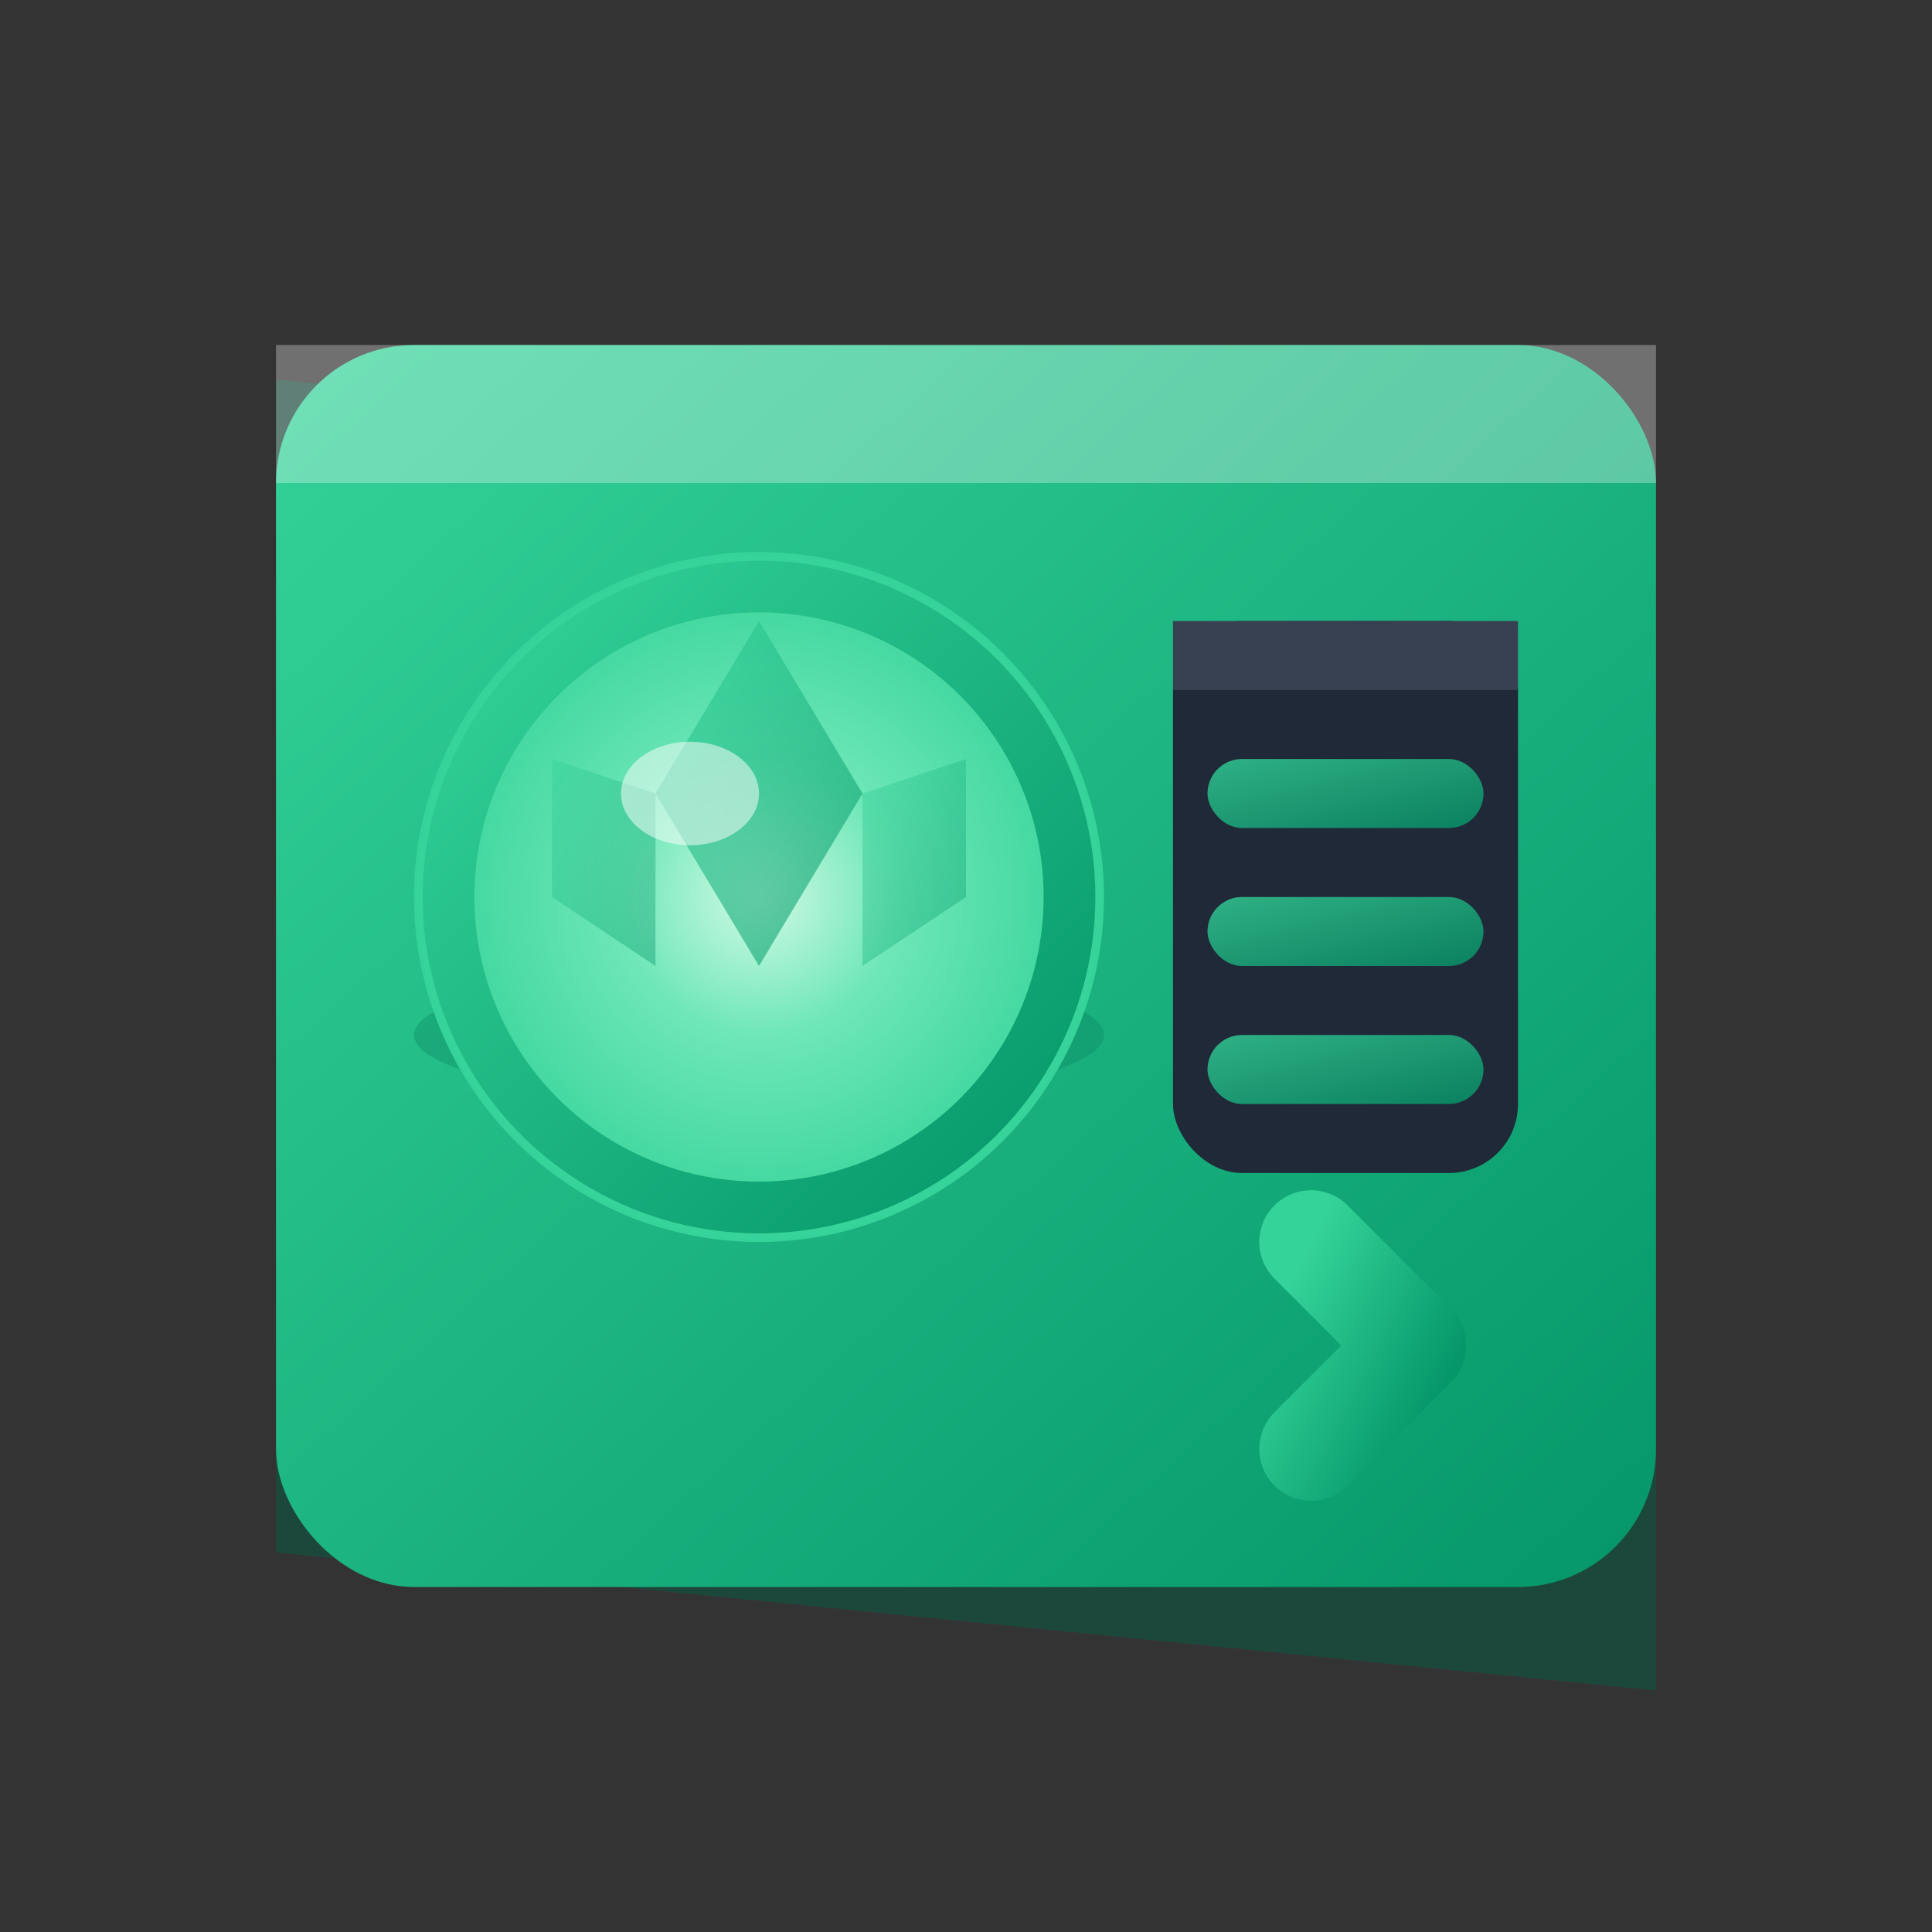
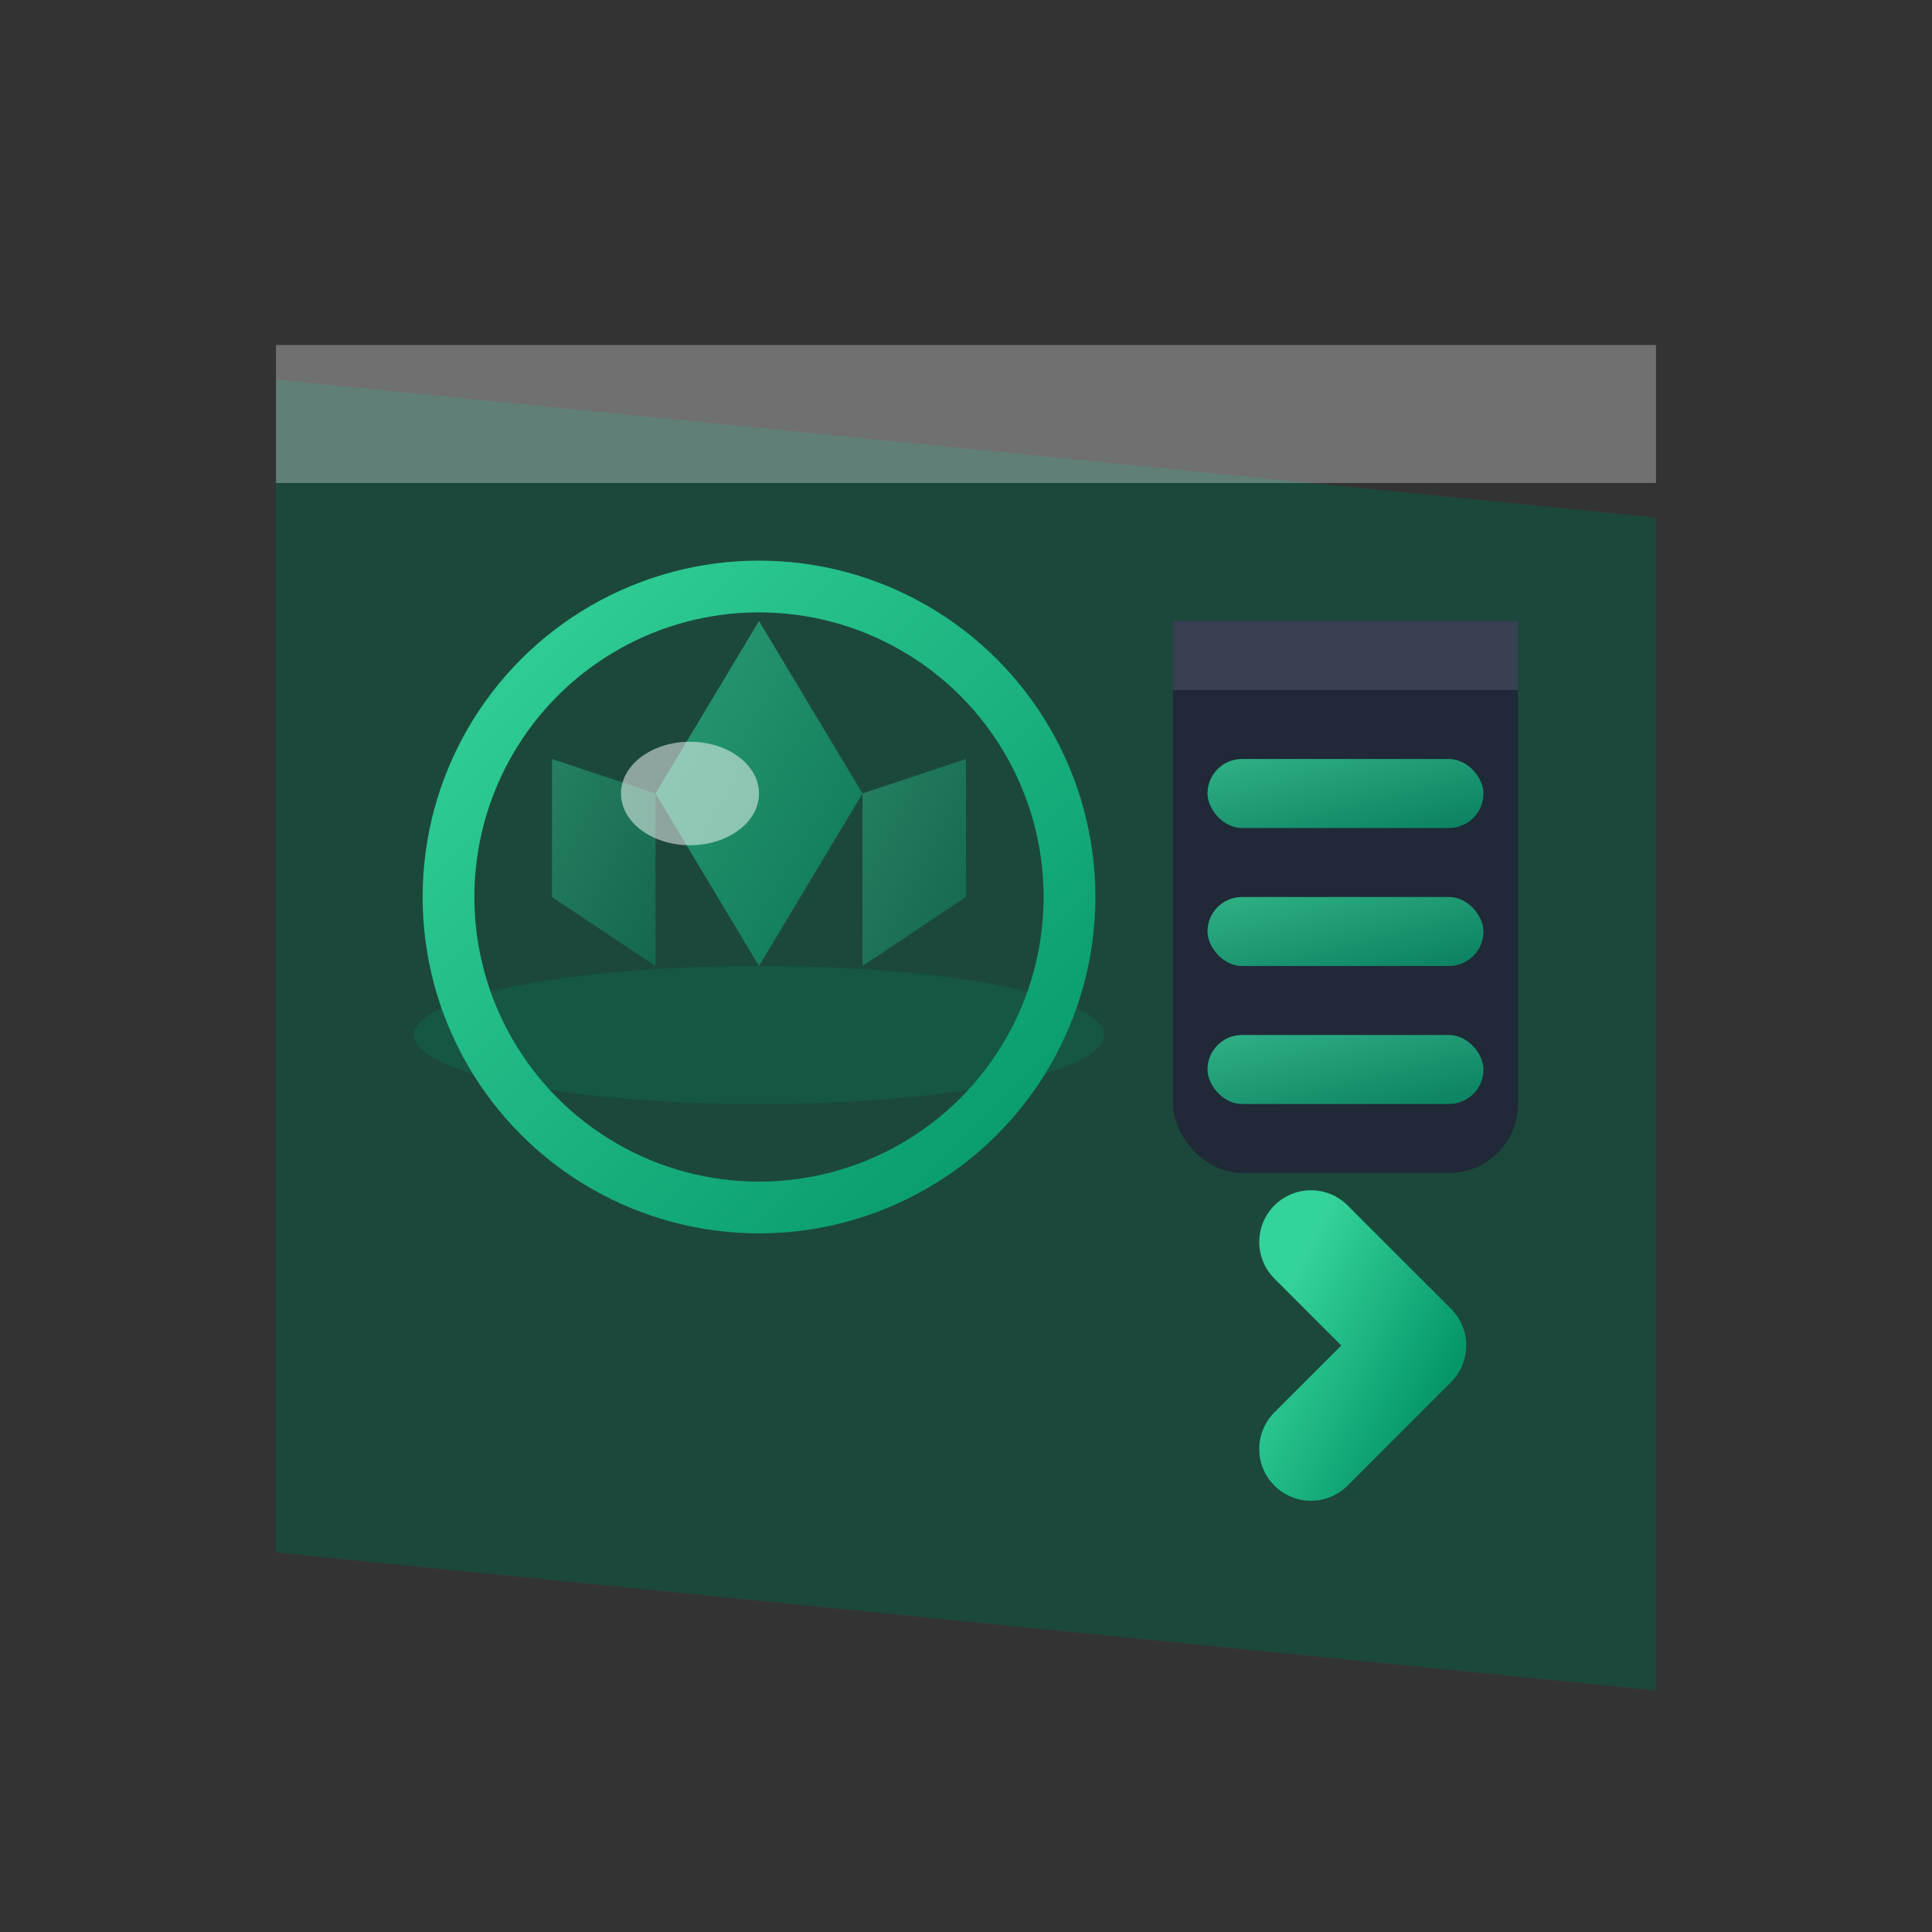
<svg xmlns="http://www.w3.org/2000/svg" viewBox="0 0 56 56" fill="none">
  <rect x="0" y="0" width="56" height="56" fill="#333333" stroke="none" />
  <defs>
    <linearGradient id="sports-grad" x1="0%" y1="0%" x2="100%" y2="100%">
      <stop offset="0%" style="stop-color:#34d399" />
      <stop offset="100%" style="stop-color:#059669" />
    </linearGradient>
    <radialGradient id="ball-3d">
      <stop offset="0%" style="stop-color:#d1fae5" />
      <stop offset="40%" style="stop-color:#6ee7b7" />
      <stop offset="100%" style="stop-color:#34d399" />
    </radialGradient>
  </defs>
  <path d="M8 11L8 45L48 49L48 15L8 11Z" fill="#065f46" opacity="0.5" />
-   <rect x="8" y="10" width="40" height="36" rx="4" fill="url(#sports-grad)" />
  <rect x="8" y="10" width="40" height="4" fill="#fff" opacity="0.3" />
  <ellipse cx="22" cy="30" rx="10" ry="2" fill="#047857" opacity="0.3" />
-   <circle cx="22" cy="26" r="10" fill="url(#ball-3d)" />
  <circle cx="22" cy="26" r="9" fill="none" stroke="url(#sports-grad)" stroke-width="1.5" />
  <path d="M22 18L19 23L22 28L25 23L22 18Z" fill="url(#sports-grad)" opacity="0.6" />
  <path d="M16 22L19 23L19 28L16 26V22Z" fill="url(#sports-grad)" opacity="0.4" />
  <path d="M28 22L25 23L25 28L28 26V22Z" fill="url(#sports-grad)" opacity="0.4" />
  <ellipse cx="20" cy="23" rx="2" ry="1.5" fill="#fff" opacity="0.5" />
  <rect x="34" y="18" width="10" height="16" rx="2" fill="#1f2937" />
  <rect x="34" y="18" width="10" height="2" fill="#374151" />
  <rect x="35" y="22" width="8" height="2" rx="1" fill="url(#sports-grad)" opacity="0.8" />
  <rect x="35" y="26" width="8" height="2" rx="1" fill="url(#sports-grad)" opacity="0.8" />
  <rect x="35" y="30" width="8" height="2" rx="1" fill="url(#sports-grad)" opacity="0.8" />
  <path d="M38 36L41 39L38 42" stroke="url(#sports-grad)" stroke-width="3" stroke-linecap="round" stroke-linejoin="round" />
</svg>